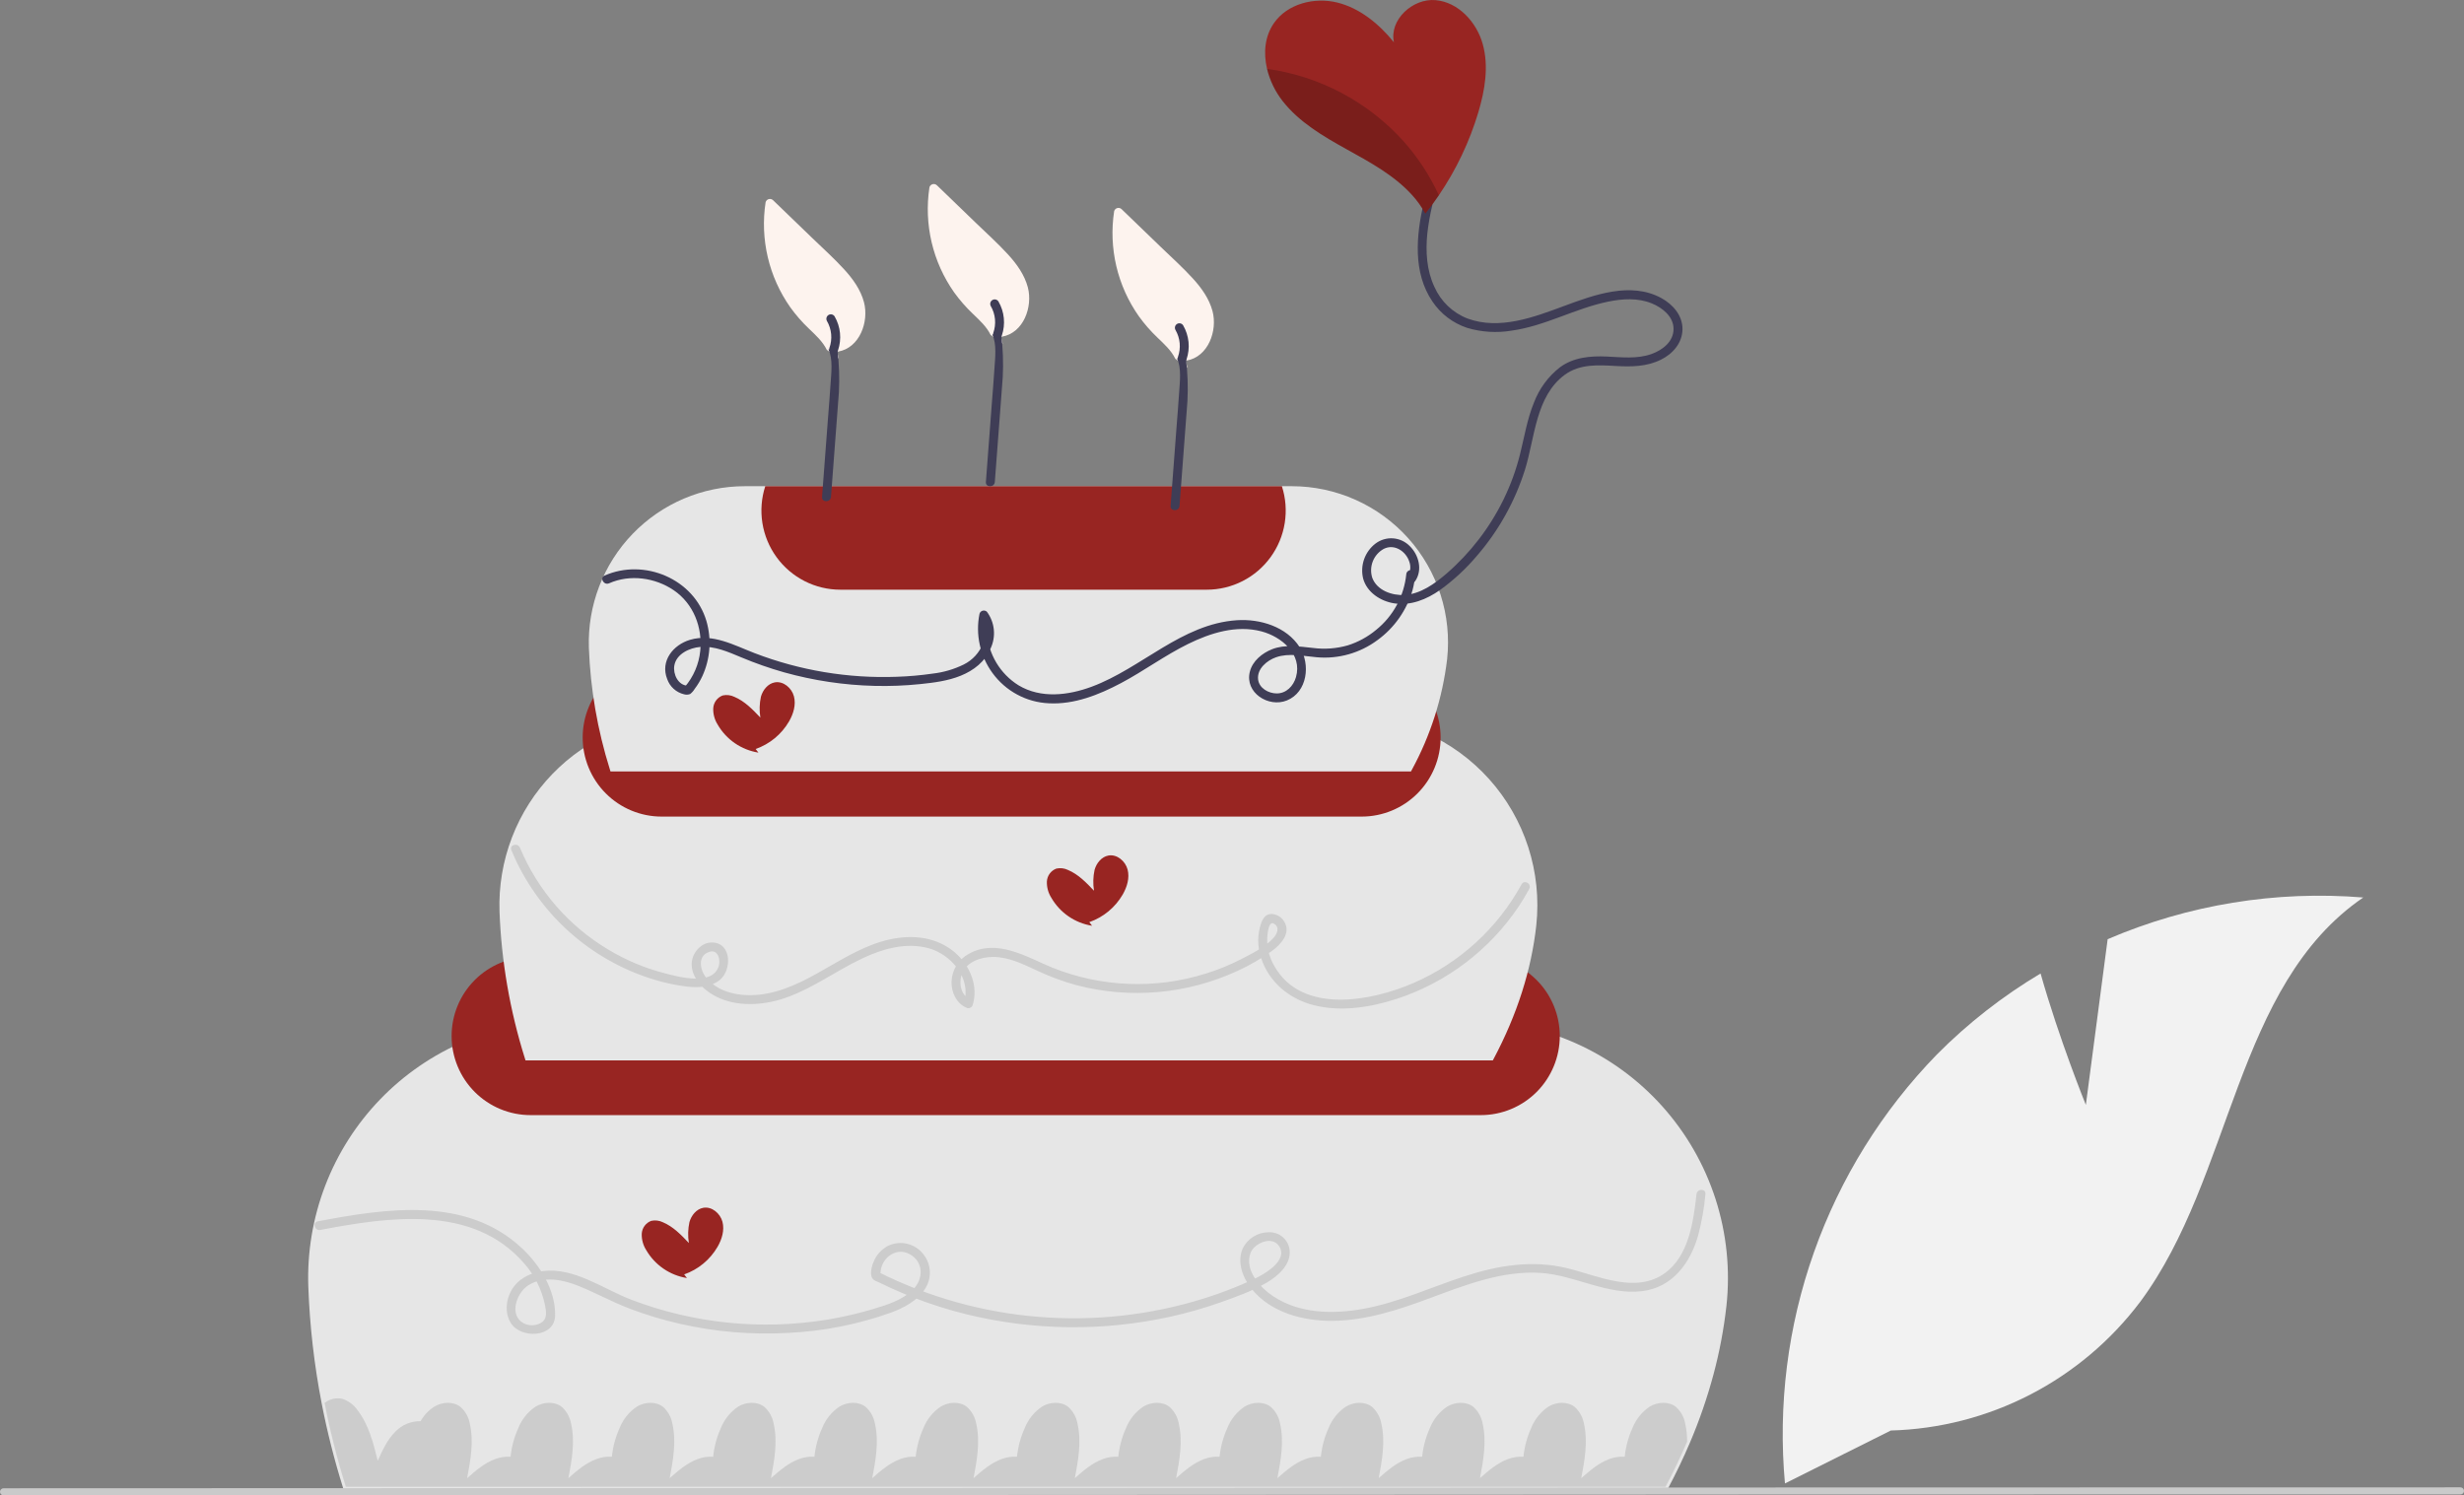
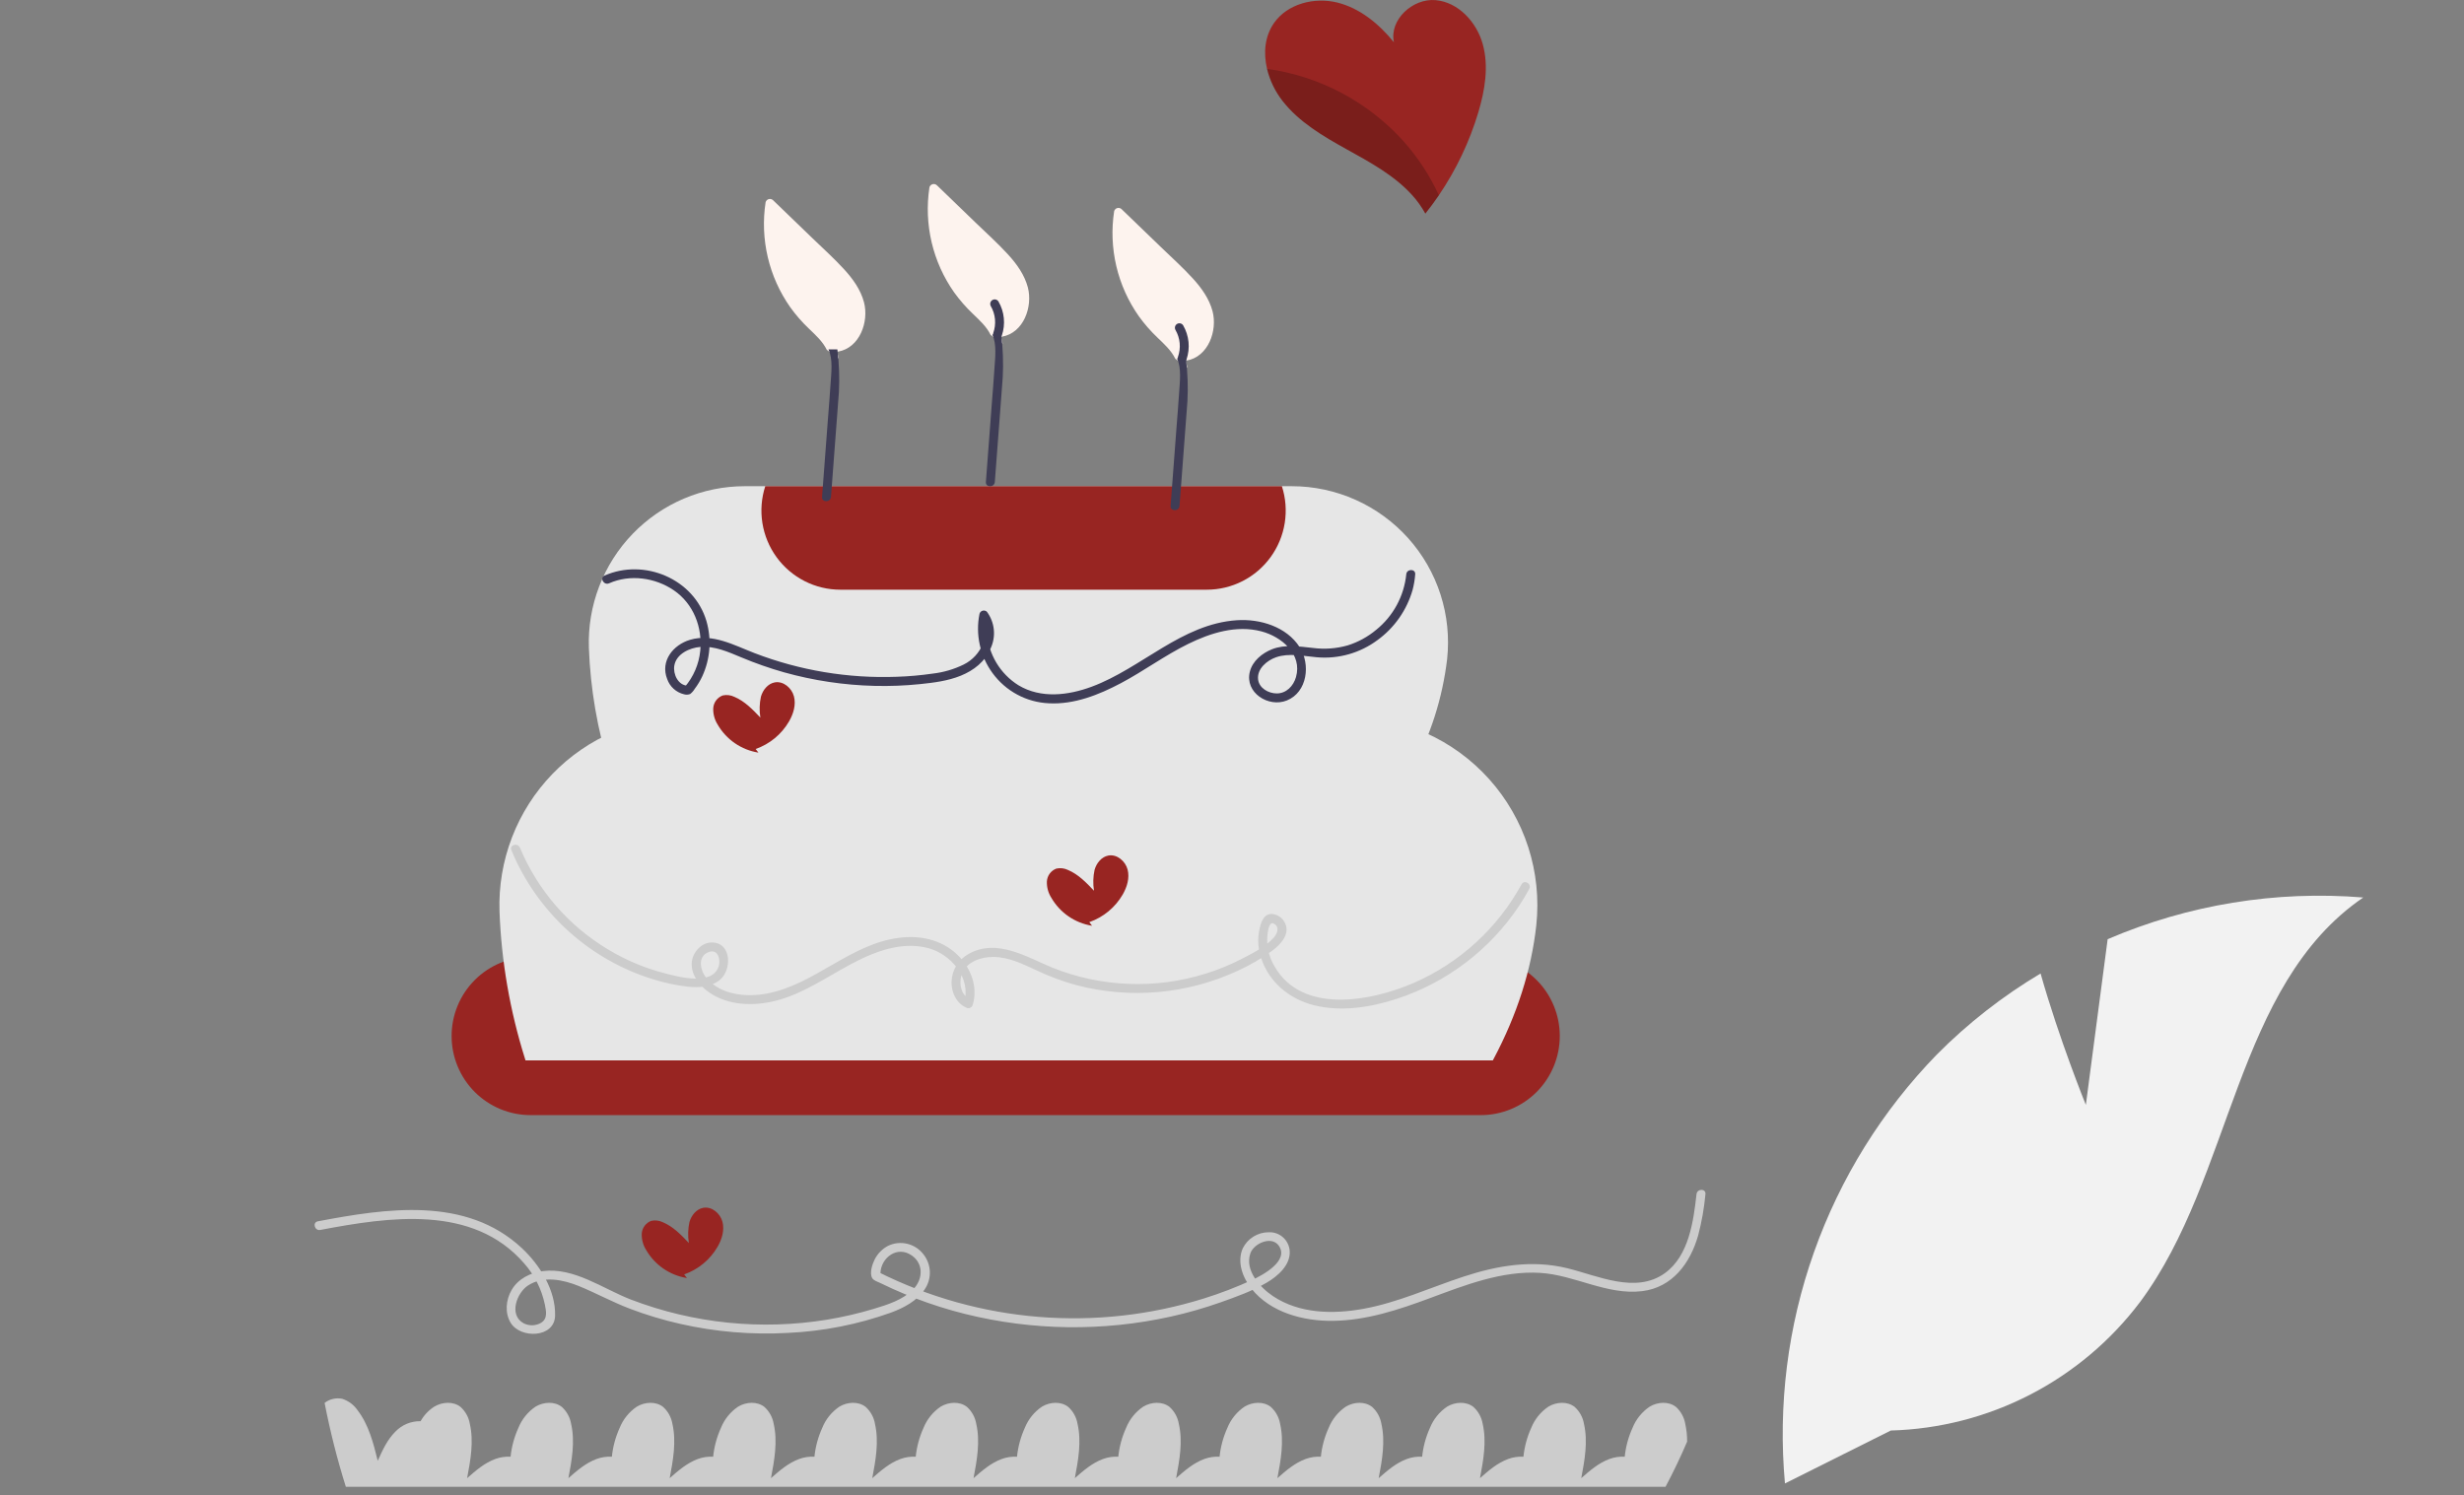
<svg xmlns="http://www.w3.org/2000/svg" width="374" height="227" viewBox="0 0 374 227" fill="none">
  <rect x="0" y="0" width="374" height="227" fill="#808080" stroke="none" />
  <g clip-path="url(#clip0_30_856)">
    <path d="M316.602 167.726L319.912 142.568C332.137 137.325 345.455 135.154 358.708 136.241C339.181 149.593 338.964 178.59 324.862 197.605C320.419 203.502 314.708 208.321 308.153 211.705C301.599 215.089 294.369 216.951 286.998 217.154L270.93 225.188C269.85 213.309 271.352 201.335 275.334 190.094C279.315 178.852 285.681 168.609 293.993 160.07C298.703 155.326 303.991 151.196 309.731 147.776C312.548 157.751 316.602 167.726 316.602 167.726Z" fill="#F2F2F2" />
-     <path d="M253.076 226.15H52.163L52.113 225.991L52.064 225.833C51.407 223.74 50.806 221.618 50.266 219.482C49.725 217.347 49.244 215.197 48.827 213.049C48.261 210.133 47.807 207.186 47.468 204.229C47.129 201.272 46.905 198.306 46.798 195.35C46.612 190.111 47.483 184.889 49.359 179.995C51.234 175.101 54.076 170.637 57.713 166.87C61.351 163.103 65.709 160.11 70.528 158.071C75.346 156.031 80.526 154.987 85.756 155.001H223.292C228.761 154.992 234.171 156.137 239.169 158.364C244.166 160.591 248.64 163.848 252.297 167.924C255.954 172 258.714 176.802 260.395 182.018C262.076 187.235 262.641 192.747 262.053 198.197C261.661 201.721 261.003 205.21 260.085 208.634C259.136 212.176 257.937 215.646 256.499 219.018C256.009 220.167 255.489 221.318 254.937 222.472C254.387 223.623 253.809 224.769 253.204 225.91L253.14 226.03L253.076 226.15Z" fill="#E6E6E6" />
    <path d="M224.77 169.276H80.529C77.351 169.276 74.304 168.011 72.056 165.759C69.809 163.507 68.547 160.452 68.547 157.267C68.547 154.082 69.809 151.027 72.056 148.775C74.304 146.523 77.351 145.258 80.529 145.258H224.77C227.948 145.258 230.996 146.523 233.243 148.775C235.49 151.027 236.753 154.082 236.753 157.267C236.753 160.452 235.49 163.507 233.243 165.759C230.996 168.011 227.948 169.276 224.77 169.276Z" fill="#982522" />
    <path d="M226.589 160.972H79.768L79.668 160.654C77.397 153.432 76.102 145.938 75.819 138.371C75.689 134.532 76.332 130.706 77.709 127.121C79.086 123.537 81.169 120.266 83.834 117.506C86.499 114.745 89.692 112.551 93.221 111.054C96.751 109.557 100.545 108.787 104.378 108.791H204.775C208.783 108.787 212.748 109.629 216.41 111.262C220.072 112.895 223.35 115.283 226.031 118.271C228.711 121.258 230.734 124.778 231.967 128.6C233.2 132.423 233.616 136.463 233.188 140.458C232.449 147.223 230.271 154.044 226.717 160.731L226.589 160.972Z" fill="#E6E6E6" />
-     <path d="M206.684 123.959H100.425C97.247 123.959 94.199 122.694 91.952 120.441C89.705 118.189 88.442 115.135 88.442 111.95C88.442 108.765 89.705 105.71 91.952 103.458C94.199 101.206 97.247 99.94 100.425 99.94H206.684C209.862 99.94 212.909 101.206 215.157 103.458C217.404 105.71 218.666 108.765 218.666 111.95C218.666 115.135 217.404 118.189 215.157 120.441C212.909 122.694 209.862 123.959 206.684 123.959Z" fill="#982522" />
    <path d="M213.76 81.718C211.533 79.23 208.808 77.24 205.763 75.877C202.717 74.513 199.42 73.808 196.085 73.806H113.072C109.893 73.802 106.746 74.441 103.818 75.683C100.891 76.925 98.243 78.745 96.032 81.034C93.821 83.324 92.093 86.037 90.951 89.01C89.808 91.983 89.275 95.156 89.383 98.341C89.616 104.605 90.687 110.81 92.566 116.79L92.665 117.107H214.167L214.294 116.867C217.132 111.662 218.95 105.961 219.652 100.072C220.01 96.769 219.671 93.428 218.656 90.266C217.641 87.104 215.973 84.191 213.76 81.718Z" fill="#E6E6E6" />
    <path d="M194.57 73.806H116.156C115.573 75.608 115.424 77.522 115.721 79.393C116.018 81.264 116.752 83.038 117.864 84.57C118.975 86.103 120.433 87.349 122.117 88.209C123.801 89.069 125.665 89.517 127.555 89.517H183.171C185.061 89.517 186.924 89.069 188.609 88.209C190.293 87.349 191.75 86.103 192.862 84.57C193.974 83.038 194.708 81.264 195.005 79.393C195.302 77.522 195.153 75.608 194.57 73.806Z" fill="#982522" />
    <path d="M256.082 218.841C255.105 221.134 254.013 223.419 252.804 225.697H52.495C51.182 221.517 50.106 217.265 49.27 212.963C49.644 212.672 50.076 212.466 50.536 212.358C50.997 212.25 51.475 212.243 51.938 212.338C52.893 212.641 53.718 213.257 54.281 214.087C55.967 216.28 56.672 219.058 57.337 221.75C58.047 220.164 58.784 218.537 60.023 217.314C60.516 216.801 61.11 216.397 61.767 216.126C62.424 215.856 63.129 215.725 63.839 215.741C64.341 214.841 65.057 214.08 65.924 213.525C67.14 212.8 68.799 212.7 69.907 213.575C70.651 214.247 71.146 215.151 71.314 216.14C71.933 218.841 71.418 221.66 70.902 224.388C72.209 223.237 73.556 222.067 75.189 221.474C75.927 221.203 76.714 221.087 77.499 221.134C77.653 219.626 78.05 218.154 78.675 216.774C79.204 215.452 80.117 214.319 81.297 213.525C82.514 212.8 84.173 212.7 85.281 213.575C86.024 214.247 86.52 215.151 86.687 216.14C87.307 218.841 86.791 221.66 86.276 224.388C87.582 223.237 88.93 222.067 90.562 221.474C91.301 221.203 92.088 221.087 92.873 221.134C93.026 219.626 93.424 218.154 94.049 216.774C94.577 215.452 95.491 214.319 96.671 213.525C97.887 212.8 99.547 212.7 100.655 213.575C101.398 214.247 101.894 215.151 102.061 216.14C102.68 218.841 102.165 221.66 101.649 224.388C102.956 223.237 104.304 222.067 105.936 221.474C106.675 221.203 107.461 221.087 108.247 221.134C108.4 219.626 108.797 218.154 109.422 216.774C109.951 215.452 110.865 214.319 112.045 213.525C113.261 212.8 114.92 212.7 116.028 213.575C116.772 214.247 117.267 215.151 117.435 216.14C118.054 218.841 117.539 221.66 117.023 224.388C118.33 223.237 119.677 222.067 121.31 221.474C122.048 221.203 122.835 221.087 123.62 221.134C123.774 219.626 124.171 218.154 124.796 216.774C125.324 215.452 126.238 214.319 127.418 213.525C128.635 212.8 130.294 212.7 131.402 213.575C132.145 214.247 132.641 215.151 132.808 216.14C133.428 218.841 132.912 221.66 132.397 224.388C133.703 223.237 135.051 222.067 136.683 221.474C137.422 221.203 138.208 221.087 138.994 221.134C139.147 219.626 139.545 218.154 140.169 216.774C140.698 215.452 141.612 214.319 142.792 213.525C144.008 212.8 145.668 212.7 146.776 213.575C147.519 214.247 148.014 215.151 148.182 216.14C148.801 218.841 148.286 221.66 147.77 224.388C149.077 223.237 150.425 222.067 152.057 221.474C152.796 221.203 153.582 221.087 154.367 221.134C154.521 219.626 154.918 218.154 155.543 216.774C156.072 215.452 156.986 214.319 158.166 213.525C159.382 212.8 161.041 212.7 162.149 213.575C162.893 214.247 163.388 215.151 163.555 216.14C164.175 218.841 163.659 221.66 163.144 224.388C164.451 223.237 165.798 222.067 167.43 221.474C168.169 221.203 168.956 221.087 169.741 221.134C169.895 219.626 170.292 218.154 170.917 216.774C171.445 215.452 172.359 214.319 173.539 213.525C174.756 212.8 176.415 212.7 177.523 213.575C178.266 214.247 178.762 215.151 178.929 216.14C179.549 218.841 179.033 221.66 178.518 224.388C179.824 223.237 181.172 222.067 182.804 221.474C183.543 221.203 184.329 221.087 185.115 221.134C185.268 219.626 185.665 218.154 186.29 216.774C186.819 215.452 187.733 214.319 188.913 213.525C190.129 212.8 191.789 212.7 192.896 213.575C193.64 214.247 194.135 215.151 194.303 216.14C194.922 218.841 194.407 221.66 193.891 224.388C195.198 223.237 196.545 222.067 198.178 221.474C198.917 221.203 199.703 221.087 200.488 221.134C200.642 219.626 201.039 218.154 201.664 216.774C202.193 215.452 203.107 214.319 204.287 213.525C205.503 212.8 207.162 212.7 208.27 213.575C209.014 214.247 209.509 215.151 209.676 216.14C210.296 218.841 209.78 221.66 209.265 224.388C210.572 223.237 211.919 222.067 213.551 221.474C214.29 221.203 215.077 221.087 215.862 221.134C216.016 219.626 216.413 218.154 217.038 216.774C217.566 215.452 218.48 214.319 219.66 213.525C220.877 212.8 222.536 212.7 223.644 213.575C224.387 214.247 224.883 215.151 225.05 216.14C225.669 218.841 225.154 221.66 224.639 224.388C225.945 223.237 227.293 222.067 228.925 221.474C229.664 221.203 230.45 221.087 231.236 221.134C231.389 219.626 231.786 218.154 232.411 216.774C232.94 215.452 233.854 214.319 235.034 213.525C236.25 212.8 237.91 212.7 239.017 213.575C239.761 214.247 240.256 215.151 240.424 216.14C241.043 218.841 240.528 221.66 240.012 224.388C241.319 223.237 242.666 222.067 244.299 221.474C245.037 221.203 245.824 221.087 246.609 221.134C246.763 219.626 247.16 218.154 247.785 216.774C248.314 215.452 249.227 214.319 250.407 213.525C251.624 212.8 253.283 212.7 254.391 213.575C255.134 214.247 255.63 215.151 255.797 216.14C255.994 217.027 256.089 217.933 256.082 218.841Z" fill="#CCCCCC" />
    <path d="M92.45 88.546C95.622 87.143 99.449 87.675 102.281 89.611C105.263 91.65 106.651 95.241 106.289 98.784C106.088 100.817 105.266 102.738 103.935 104.286L104.414 104.087C102.937 104.069 102.129 102.337 102.353 101.028C102.657 99.257 104.676 98.34 106.28 98.207C108.463 98.026 110.563 98.975 112.532 99.794C114.646 100.68 116.811 101.438 119.015 102.062C123.499 103.317 128.121 104.007 132.775 104.118C135.069 104.174 137.364 104.084 139.647 103.849C141.733 103.634 143.871 103.369 145.828 102.573C147.806 101.769 149.515 100.446 150.36 98.435C150.776 97.545 150.945 96.558 150.848 95.58C150.751 94.601 150.391 93.667 149.808 92.876C149.724 92.793 149.62 92.734 149.505 92.703C149.391 92.673 149.271 92.673 149.156 92.703C149.042 92.733 148.938 92.793 148.853 92.876C148.769 92.959 148.707 93.062 148.675 93.176C148.362 94.728 148.375 96.328 148.713 97.874C149.051 99.419 149.707 100.878 150.639 102.156C151.63 103.519 152.914 104.641 154.397 105.438C155.879 106.235 157.522 106.687 159.203 106.76C163.041 106.967 166.794 105.477 170.127 103.711C173.61 101.865 176.787 99.502 180.328 97.758C183.744 96.077 187.679 94.839 191.48 95.847C194.509 96.651 197.71 99.303 196.711 102.788C196.325 104.135 195.247 105.268 193.784 105.264C192.542 105.26 191.11 104.473 190.96 103.127C190.78 101.514 192.322 100.247 193.693 99.772C195.657 99.09 197.849 99.601 199.858 99.772C203.157 100.068 206.449 99.135 209.105 97.151C211.667 95.283 213.533 92.611 214.409 89.56C214.615 88.782 214.748 87.987 214.808 87.185C214.878 86.313 213.521 86.318 213.452 87.185C213.284 88.821 212.795 90.408 212.012 91.853C211.229 93.298 210.168 94.573 208.89 95.605C207.618 96.668 206.15 97.471 204.569 97.968C202.851 98.459 201.051 98.592 199.279 98.358C197.242 98.15 195.051 97.776 193.083 98.553C191.576 99.147 190.121 100.327 189.708 101.964C188.904 105.15 192.541 107.458 195.329 106.33C198.457 105.063 198.94 100.834 197.274 98.243C195.272 95.13 191.275 93.919 187.746 94.151C179.359 94.702 173.273 101.438 165.705 104.242C162.134 105.565 158.009 106.077 154.595 104.028C153.212 103.166 152.055 101.985 151.221 100.584C150.387 99.183 149.9 97.601 149.8 95.973C149.754 95.157 149.815 94.338 149.983 93.538L148.849 93.838C149.694 94.933 149.659 96.43 149.209 97.677C148.661 99.074 147.613 100.216 146.269 100.879C144.792 101.603 143.202 102.068 141.568 102.254C139.757 102.517 137.933 102.678 136.104 102.737C128.745 103.007 121.407 101.785 114.531 99.144C111.432 97.951 108.148 96.11 104.736 97.125C102.165 97.89 100.193 100.355 101.268 103.079C101.465 103.647 101.801 104.157 102.246 104.561C102.692 104.966 103.231 105.251 103.815 105.391C104.124 105.485 104.456 105.471 104.756 105.353C105.032 105.138 105.265 104.873 105.444 104.572C105.9 103.973 106.289 103.326 106.605 102.642C107.806 100.023 108.028 97.059 107.231 94.29C105.342 87.862 97.781 84.712 91.765 87.372C90.968 87.725 91.658 88.896 92.45 88.546Z" fill="#3F3D56" />
    <path d="M77.614 129.047C79.556 133.736 82.513 137.933 86.271 141.336C90.03 144.74 94.495 147.263 99.346 148.725C100.998 149.228 102.693 149.581 104.409 149.779C106.043 149.955 107.837 149.852 109.19 148.813C111.138 147.317 111.097 143.038 108.01 143.07C106.485 143.085 105.208 144.486 105.018 145.941C104.797 147.639 105.85 149.225 107.112 150.252C109.882 152.503 113.681 152.781 117.057 152.076C120.934 151.267 124.332 149.07 127.731 147.145C131.624 144.941 136.25 142.727 140.829 143.908C144.301 144.804 147.468 148.457 146.336 152.186L147.332 151.78C145.825 151.095 145.458 149.202 146.05 147.754C146.791 145.941 148.957 145.263 150.754 145.265C153.123 145.267 155.312 146.368 157.415 147.34C159.35 148.253 161.361 148.995 163.424 149.56C171.562 151.68 180.182 150.914 187.82 147.391C189.695 146.54 191.48 145.502 193.147 144.293C194.465 143.318 195.989 141.612 194.926 139.901C194.73 139.567 194.456 139.287 194.127 139.085C193.798 138.882 193.424 138.764 193.039 138.741C192.111 138.736 191.704 139.383 191.414 140.171C190.841 141.85 190.835 143.67 191.396 145.353C192.573 149.081 195.712 151.655 199.434 152.594C203.551 153.633 207.983 152.925 211.963 151.641C219.573 149.162 226.128 144.187 230.572 137.518C231.127 136.68 231.641 135.816 232.12 134.932C232.537 134.164 231.366 133.477 230.949 134.246C227.298 140.916 221.539 146.18 214.578 149.211C208.189 151.992 197.612 154.039 193.433 146.655C192.568 145.199 192.202 143.499 192.392 141.815C192.467 141.282 192.638 139.739 193.418 140.243C194.302 140.813 193.822 141.82 193.26 142.422C191.993 143.779 190.078 144.732 188.445 145.575C186.695 146.477 184.869 147.223 182.989 147.803C175.37 150.186 167.164 149.866 159.753 146.898C155.82 145.283 151.331 142.418 147.068 144.786C146.295 145.196 145.644 145.802 145.181 146.545C144.718 147.288 144.46 148.14 144.432 149.015C144.385 150.621 145.14 152.269 146.647 152.954C146.738 153.004 146.838 153.034 146.941 153.04C147.044 153.046 147.147 153.029 147.243 152.99C147.338 152.951 147.424 152.891 147.493 152.815C147.563 152.738 147.614 152.647 147.644 152.548C148.492 149.753 147.318 146.828 145.259 144.879C142.838 142.588 139.541 141.931 136.309 142.379C128.967 143.394 123.645 149.429 116.458 150.813C113.358 151.41 109.533 151.075 107.303 148.564C106.307 147.442 105.744 145.171 107.607 144.51C108.974 144.026 109.401 145.65 109.097 146.649C108.155 149.737 102.952 148.276 100.793 147.717C97.824 146.941 94.981 145.744 92.351 144.161C86.332 140.582 81.624 135.156 78.922 128.686C78.597 127.887 77.284 128.237 77.614 129.047Z" fill="#CCCCCC" />
    <path d="M48.606 186.708C59.005 184.744 71.79 182.766 79.591 191.819C81.138 193.577 82.207 195.705 82.695 197.998C82.901 199.028 83.16 200.172 82.116 200.809C81.714 201.042 81.26 201.169 80.796 201.179C80.332 201.188 79.872 201.08 79.461 200.865C77.183 199.598 78.452 196.228 80.167 195.124C82.502 193.62 85.506 194.262 87.903 195.241C90.503 196.303 92.963 197.66 95.594 198.661C98.081 199.605 100.63 200.374 103.225 200.962C108.598 202.182 114.115 202.645 119.616 202.336C124.951 202.092 130.22 201.053 135.249 199.254C137.174 198.534 139.177 197.495 140.349 195.737C140.888 194.955 141.164 194.022 141.138 193.072C141.111 192.122 140.783 191.206 140.202 190.455C139.59 189.631 138.709 189.049 137.713 188.809C136.717 188.569 135.668 188.687 134.749 189.142C133.9 189.602 133.209 190.309 132.77 191.171C132.409 191.881 131.938 193.284 132.399 194.031C132.633 194.411 133.205 194.562 133.58 194.746C134.208 195.055 134.841 195.353 135.479 195.64C136.595 196.142 137.725 196.614 138.867 197.055C141.369 198.017 143.927 198.824 146.528 199.471C156.76 202.006 167.439 202.139 177.731 199.858C180.29 199.289 182.812 198.566 185.284 197.692C187.621 196.865 190.088 195.98 192.237 194.726C193.931 193.738 195.917 192.041 195.758 189.868C195.693 189.073 195.323 188.336 194.724 187.811C194.126 187.286 193.347 187.017 192.553 187.059C191.737 187.061 190.939 187.291 190.247 187.722C189.554 188.154 188.995 188.77 188.633 189.502C187.712 191.594 188.633 193.978 189.976 195.648C192.876 199.256 197.823 200.551 202.262 200.507C207.405 200.456 212.281 198.827 217.052 197.057C222.395 195.074 227.972 192.873 233.776 193.224C239.006 193.541 243.935 196.642 249.246 195.999C253.856 195.44 256.562 191.743 257.758 187.533C258.298 185.48 258.668 183.386 258.862 181.273C258.959 180.404 257.602 180.411 257.506 181.273C257.045 185.405 256.344 190.646 252.698 193.27C248.277 196.452 242.52 193.648 237.886 192.517C232.54 191.213 227.293 192.102 222.14 193.795C217.063 195.461 212.176 197.74 206.888 198.691C202.295 199.517 197.211 199.426 193.205 196.743C191.237 195.425 188.89 192.834 189.795 190.239C190.313 188.756 193.007 187.543 194.102 189.098C195.714 191.389 191.662 193.561 190.105 194.278C187.722 195.374 185.272 196.317 182.769 197.101C166.392 202.221 148.673 200.788 133.326 193.101L133.662 193.688C133.402 191.341 135.781 189.138 138.053 190.373C140.216 191.549 140.202 194.132 138.587 195.751C136.997 197.346 134.717 198.056 132.619 198.687C130.303 199.384 127.946 199.931 125.56 200.325C115.541 201.96 105.269 200.912 95.785 197.285C91.537 195.653 87.138 192.34 82.377 192.957C80.477 193.203 78.641 194.127 77.653 195.828C76.783 197.328 76.596 199.298 77.521 200.817C78.997 203.24 84.167 203.128 84.256 199.729C84.358 195.857 81.92 191.992 79.197 189.455C70.716 181.553 58.616 183.439 48.245 185.397C47.388 185.559 47.751 186.87 48.606 186.708Z" fill="#CCCCCC" />
    <path d="M180.109 54.736C183.407 54.171 184.822 50.183 184.047 47.245C183.543 45.336 182.36 43.697 181.046 42.26C179.522 40.593 177.83 39.071 176.206 37.504C174.219 35.587 172.233 33.67 170.246 31.754C170.161 31.671 170.057 31.612 169.943 31.582C169.829 31.552 169.709 31.552 169.595 31.582C169.48 31.613 169.376 31.672 169.291 31.754C169.207 31.837 169.145 31.94 169.112 32.054C168.253 37.665 169.601 43.391 172.871 48.025C173.707 49.183 174.648 50.261 175.682 51.244C176.691 52.216 177.773 53.184 178.4 54.463L180.224 55.804C180.164 55.444 180.073 55.091 179.953 54.746C180.005 54.748 180.057 54.745 180.109 54.736Z" fill="#FDF3EE" />
    <path d="M180.006 54.397H178.649C179.362 55.85 179.07 58.062 178.971 59.637C178.861 61.398 178.709 63.157 178.576 64.917C178.277 68.874 177.978 72.831 177.679 76.788C177.613 77.661 178.97 77.656 179.036 76.788L179.831 66.261C179.966 64.469 180.102 62.677 180.237 60.886C180.347 58.72 180.269 56.549 180.006 54.397Z" fill="#3F3D56" />
    <path d="M180.101 54.55C180.387 53.703 180.489 52.804 180.401 51.915C180.312 51.025 180.034 50.165 179.587 49.391C179.493 49.242 179.345 49.135 179.174 49.094C179.003 49.052 178.822 49.078 178.67 49.167C178.518 49.256 178.407 49.401 178.359 49.571C178.312 49.74 178.332 49.922 178.415 50.078C178.774 50.693 178.994 51.381 179.059 52.091C179.124 52.801 179.033 53.517 178.793 54.188C178.745 54.362 178.769 54.547 178.857 54.704C178.946 54.861 179.094 54.976 179.267 55.023C179.44 55.071 179.625 55.048 179.782 54.959C179.938 54.871 180.053 54.723 180.101 54.55Z" fill="#3F3D56" />
    <path d="M127.204 53.376C130.503 52.812 131.917 48.823 131.142 45.886C130.638 43.977 129.456 42.337 128.142 40.901C126.617 39.234 124.926 37.712 123.301 36.144C121.315 34.228 119.328 32.311 117.342 30.394C117.257 30.312 117.153 30.253 117.038 30.223C116.924 30.193 116.804 30.193 116.69 30.223C116.576 30.253 116.472 30.312 116.387 30.395C116.303 30.478 116.241 30.581 116.208 30.694C115.349 36.305 116.697 42.031 119.967 46.666C120.803 47.824 121.744 48.901 122.778 49.885C123.787 50.857 124.869 51.825 125.496 53.104L127.32 54.444C127.26 54.085 127.169 53.731 127.049 53.387C127.101 53.389 127.153 53.385 127.204 53.376Z" fill="#FDF3EE" />
    <path d="M127.102 53.036H125.746C126.458 54.49 126.167 56.701 126.068 58.277C125.957 60.038 125.806 61.797 125.673 63.557C125.374 67.514 125.075 71.471 124.776 75.428C124.71 76.3 126.067 76.296 126.132 75.428L126.928 64.901C127.063 63.109 127.199 61.317 127.334 59.525C127.444 57.36 127.366 55.188 127.102 53.036Z" fill="#3F3D56" />
-     <path d="M127.199 53.19C127.485 52.343 127.587 51.445 127.498 50.555C127.41 49.666 127.132 48.805 126.684 48.032C126.59 47.883 126.442 47.776 126.271 47.734C126.1 47.692 125.92 47.719 125.768 47.808C125.616 47.897 125.504 48.041 125.457 48.211C125.409 48.381 125.429 48.563 125.513 48.718C125.872 49.334 126.091 50.021 126.157 50.731C126.222 51.442 126.131 52.158 125.891 52.829C125.843 53.002 125.866 53.188 125.955 53.345C126.044 53.501 126.191 53.616 126.365 53.664C126.538 53.712 126.723 53.689 126.879 53.6C127.036 53.511 127.151 53.364 127.199 53.19Z" fill="#3F3D56" />
    <path d="M152.074 51.111C155.372 50.546 156.786 46.558 156.011 43.62C155.507 41.711 154.325 40.072 153.011 38.635C151.486 36.968 149.795 35.446 148.17 33.879C146.184 31.962 144.197 30.045 142.211 28.129C142.126 28.046 142.022 27.987 141.908 27.957C141.793 27.927 141.673 27.927 141.559 27.957C141.445 27.988 141.341 28.047 141.256 28.129C141.172 28.212 141.11 28.315 141.077 28.429C140.218 34.04 141.566 39.766 144.836 44.4C145.672 45.558 146.613 46.636 147.647 47.619C148.656 48.591 149.738 49.559 150.365 50.838L152.189 52.179C152.129 51.819 152.038 51.466 151.918 51.121C151.97 51.123 152.022 51.12 152.074 51.111Z" fill="#FDF3EE" />
    <path d="M151.972 50.77H150.615C151.327 52.224 151.036 54.435 150.937 56.011C150.827 57.772 150.675 59.532 150.542 61.291C150.243 65.248 149.944 69.205 149.645 73.162C149.579 74.035 150.936 74.03 151.001 73.162L151.797 62.635C151.932 60.843 152.068 59.051 152.203 57.26C152.313 55.094 152.235 52.923 151.972 50.77Z" fill="#3F3D56" />
    <path d="M152.067 50.925C152.353 50.078 152.455 49.179 152.366 48.29C152.278 47.4 152 46.54 151.552 45.766C151.459 45.617 151.31 45.51 151.139 45.469C150.968 45.427 150.788 45.453 150.636 45.542C150.484 45.631 150.373 45.776 150.325 45.946C150.278 46.115 150.298 46.297 150.381 46.453C150.74 47.068 150.96 47.756 151.025 48.466C151.09 49.176 150.999 49.892 150.759 50.563C150.711 50.737 150.734 50.922 150.823 51.079C150.912 51.236 151.059 51.351 151.233 51.398C151.406 51.446 151.591 51.423 151.748 51.334C151.904 51.246 152.019 51.098 152.067 50.925Z" fill="#3F3D56" />
    <path d="M171.153 131.996C170.818 130.716 169.54 129.635 168.241 129.872C167.197 130.061 166.428 131.021 166.14 132.044C165.915 133.086 165.886 134.161 166.053 135.213C164.888 133.986 163.676 132.724 162.117 132.069C161.569 131.799 160.945 131.722 160.347 131.852C159.941 132.001 159.587 132.266 159.33 132.615C159.073 132.964 158.924 133.381 158.902 133.814C158.874 134.684 159.108 135.543 159.574 136.278C160.224 137.404 161.117 138.37 162.188 139.106C163.258 139.842 164.479 140.329 165.761 140.532L165.341 139.983C167.475 139.237 169.273 137.751 170.41 135.793C171.07 134.646 171.488 133.276 171.153 131.996Z" fill="#982522" />
    <path d="M109.659 185.471C109.324 184.191 108.046 183.11 106.747 183.346C105.703 183.536 104.934 184.495 104.645 185.519C104.421 186.561 104.392 187.635 104.559 188.688C103.394 187.46 102.182 186.199 100.623 185.544C100.074 185.274 99.451 185.197 98.853 185.326C98.447 185.475 98.093 185.741 97.836 186.09C97.579 186.438 97.43 186.856 97.407 187.289C97.38 188.159 97.614 189.017 98.079 189.753C98.73 190.878 99.623 191.844 100.694 192.58C101.764 193.316 102.985 193.804 104.267 194.007L103.847 193.457C105.981 192.711 107.779 191.225 108.916 189.267C109.576 188.121 109.993 186.751 109.659 185.471Z" fill="#982522" />
    <path d="M120.51 105.712C120.176 104.432 118.898 103.351 117.599 103.587C116.555 103.777 115.786 104.737 115.497 105.76C115.273 106.802 115.243 107.877 115.411 108.929C114.246 107.701 113.034 106.44 111.475 105.785C110.926 105.515 110.302 105.438 109.705 105.568C109.298 105.716 108.944 105.982 108.687 106.331C108.43 106.68 108.281 107.097 108.259 107.53C108.231 108.4 108.466 109.259 108.931 109.994C109.582 111.12 110.475 112.086 111.545 112.822C112.616 113.558 113.836 114.045 115.118 114.248L114.698 113.699C116.833 112.953 118.631 111.466 119.767 109.508C120.427 108.362 120.845 106.992 120.51 105.712Z" fill="#982522" />
-     <path d="M216.082 30.841C214.963 35.767 214.432 41.351 217.415 45.759C218.684 47.65 220.545 49.063 222.705 49.775C224.891 50.425 227.196 50.567 229.445 50.19C234.534 49.483 239.057 46.827 244.063 45.795C246.271 45.34 248.616 45.189 250.742 46.065C252.335 46.722 254.013 48.042 254.021 49.924C254.029 51.857 252.353 53.14 250.687 53.735C248.464 54.528 246.154 54.221 243.848 54.121C241.364 54.013 238.832 54.238 236.769 55.763C234.994 57.151 233.634 59 232.834 61.109C231.797 63.631 231.376 66.343 230.713 68.975C230.121 71.341 229.282 73.639 228.212 75.83C226.112 80.124 223.167 83.949 219.556 87.075C217.774 88.611 215.61 90.177 213.178 90.317C211.301 90.426 209.02 89.636 208.297 87.731C208.029 86.909 208.055 86.018 208.372 85.213C208.688 84.408 209.276 83.739 210.032 83.322C211.64 82.509 213.391 83.669 213.911 85.261C214.047 85.628 214.094 86.022 214.049 86.411C214.005 86.8 213.869 87.173 213.652 87.499C213.165 88.228 214.339 88.909 214.824 88.186C215.948 86.505 215.36 84.245 213.983 82.899C213.312 82.213 212.413 81.794 211.457 81.723C210.5 81.652 209.55 81.931 208.784 82.511C207.988 83.118 207.387 83.945 207.053 84.89C206.719 85.835 206.668 86.857 206.906 87.831C207.484 89.923 209.536 91.254 211.584 91.583C214.113 91.99 216.548 90.994 218.59 89.555C220.638 88.073 222.501 86.348 224.137 84.419C227.464 80.584 229.965 76.103 231.483 71.254C232.976 66.459 233.085 60.125 237.522 56.886C239.804 55.22 242.602 55.405 245.278 55.558C247.641 55.693 249.946 55.668 252.114 54.596C253.904 53.711 255.348 52.077 255.378 49.995C255.408 47.894 253.919 46.204 252.165 45.247C247.531 42.717 241.967 44.757 237.414 46.447C232.837 48.146 227.61 50.141 222.745 48.352C220.499 47.478 218.691 45.747 217.718 43.538C216.54 41.034 216.372 38.193 216.644 35.476C216.805 34.037 217.054 32.61 217.39 31.202C217.583 30.35 216.276 29.986 216.082 30.841Z" fill="#3F3D56" />
    <path d="M224.397 17.022C223.055 21.511 221.033 25.766 218.401 29.639C217.75 30.59 217.065 31.518 216.348 32.421C215.79 31.405 215.115 30.459 214.336 29.602C211.6 26.589 207.933 24.617 204.375 22.642C200.816 20.666 197.203 18.545 194.689 15.341C193.561 13.899 192.753 12.232 192.32 10.451C191.75 8.036 191.967 5.516 193.373 3.499C195.417 0.567 199.491 -0.466 202.955 0.381C206.423 1.229 209.326 3.644 211.578 6.418C210.841 3.01 214.426 -0.28 217.894 0.019C221.363 0.323 224.143 3.359 225.066 6.721C225.993 10.079 225.391 13.678 224.397 17.022Z" fill="#982522" />
    <g opacity="0.2">
      <path d="M218.401 29.639C217.75 30.59 217.066 31.518 216.348 32.421C215.791 31.405 215.115 30.459 214.336 29.602C211.601 26.589 207.934 24.617 204.375 22.642C200.817 20.666 197.204 18.545 194.69 15.341C193.562 13.899 192.754 12.232 192.32 10.451C200.32 11.563 207.671 15.471 213.075 21.486C215.238 23.928 217.033 26.675 218.401 29.639Z" fill="black" />
    </g>
-     <path d="M374 226.321C374 226.391 373.986 226.462 373.959 226.527C373.932 226.593 373.893 226.652 373.843 226.702C373.793 226.752 373.733 226.792 373.668 226.819C373.603 226.846 373.533 226.86 373.462 226.86L271.711 226.873L264.603 226.878L259.914 226.882H254.728L251.897 226.887L244.038 226.892L120.389 226.955L119.449 226.96L64.14 226.978H63.226L16.147 226.996H15.233L0.538 227C0.395 227 0.259 226.943 0.158 226.842C0.057 226.741 0 226.604 0 226.461C0 226.318 0.057 226.181 0.158 226.08C0.259 225.979 0.395 225.922 0.538 225.922L15.387 225.917H16.301L63.367 225.899H64.28L119.159 225.881H120.095L166.858 225.863H167.473L243.179 225.817L251.024 225.813L254.615 225.808L260.289 225.804H265.137L272.774 225.799L373.462 225.781C373.533 225.781 373.603 225.795 373.668 225.822C373.733 225.849 373.793 225.889 373.843 225.939C373.893 225.989 373.932 226.048 373.959 226.114C373.986 226.179 374 226.25 374 226.321Z" fill="#CACACA" />
  </g>
  <defs>
    <clipPath id="clip0_30_856">
      <rect width="374" height="227" fill="white" />
    </clipPath>
  </defs>
</svg>